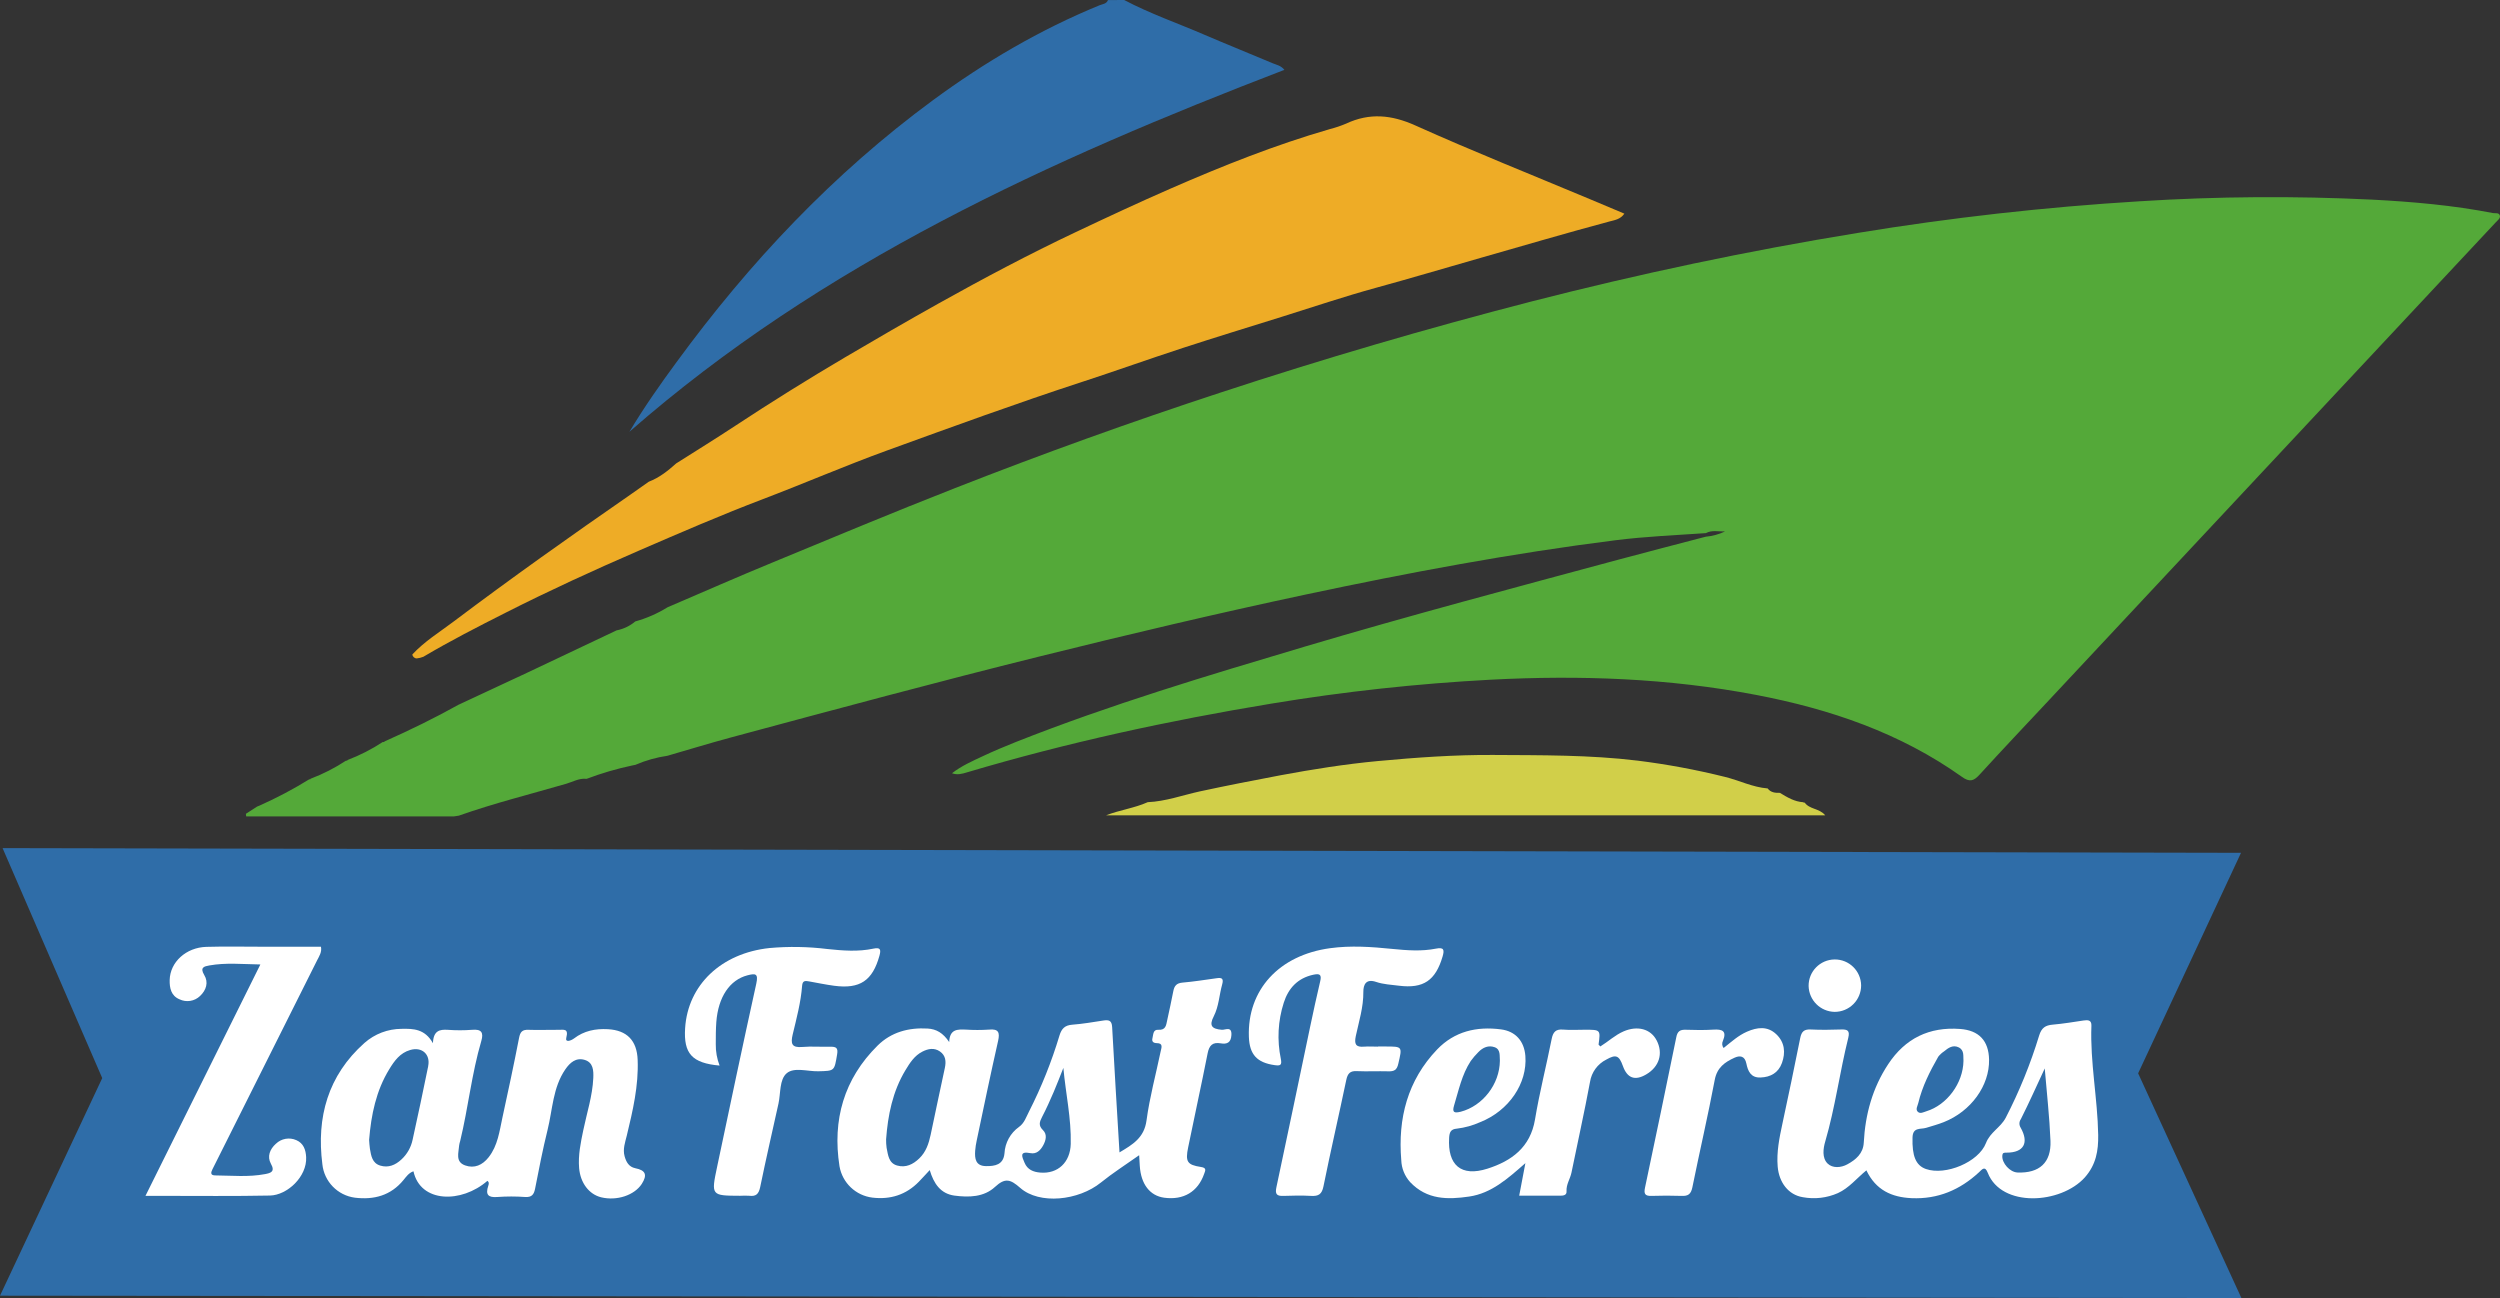
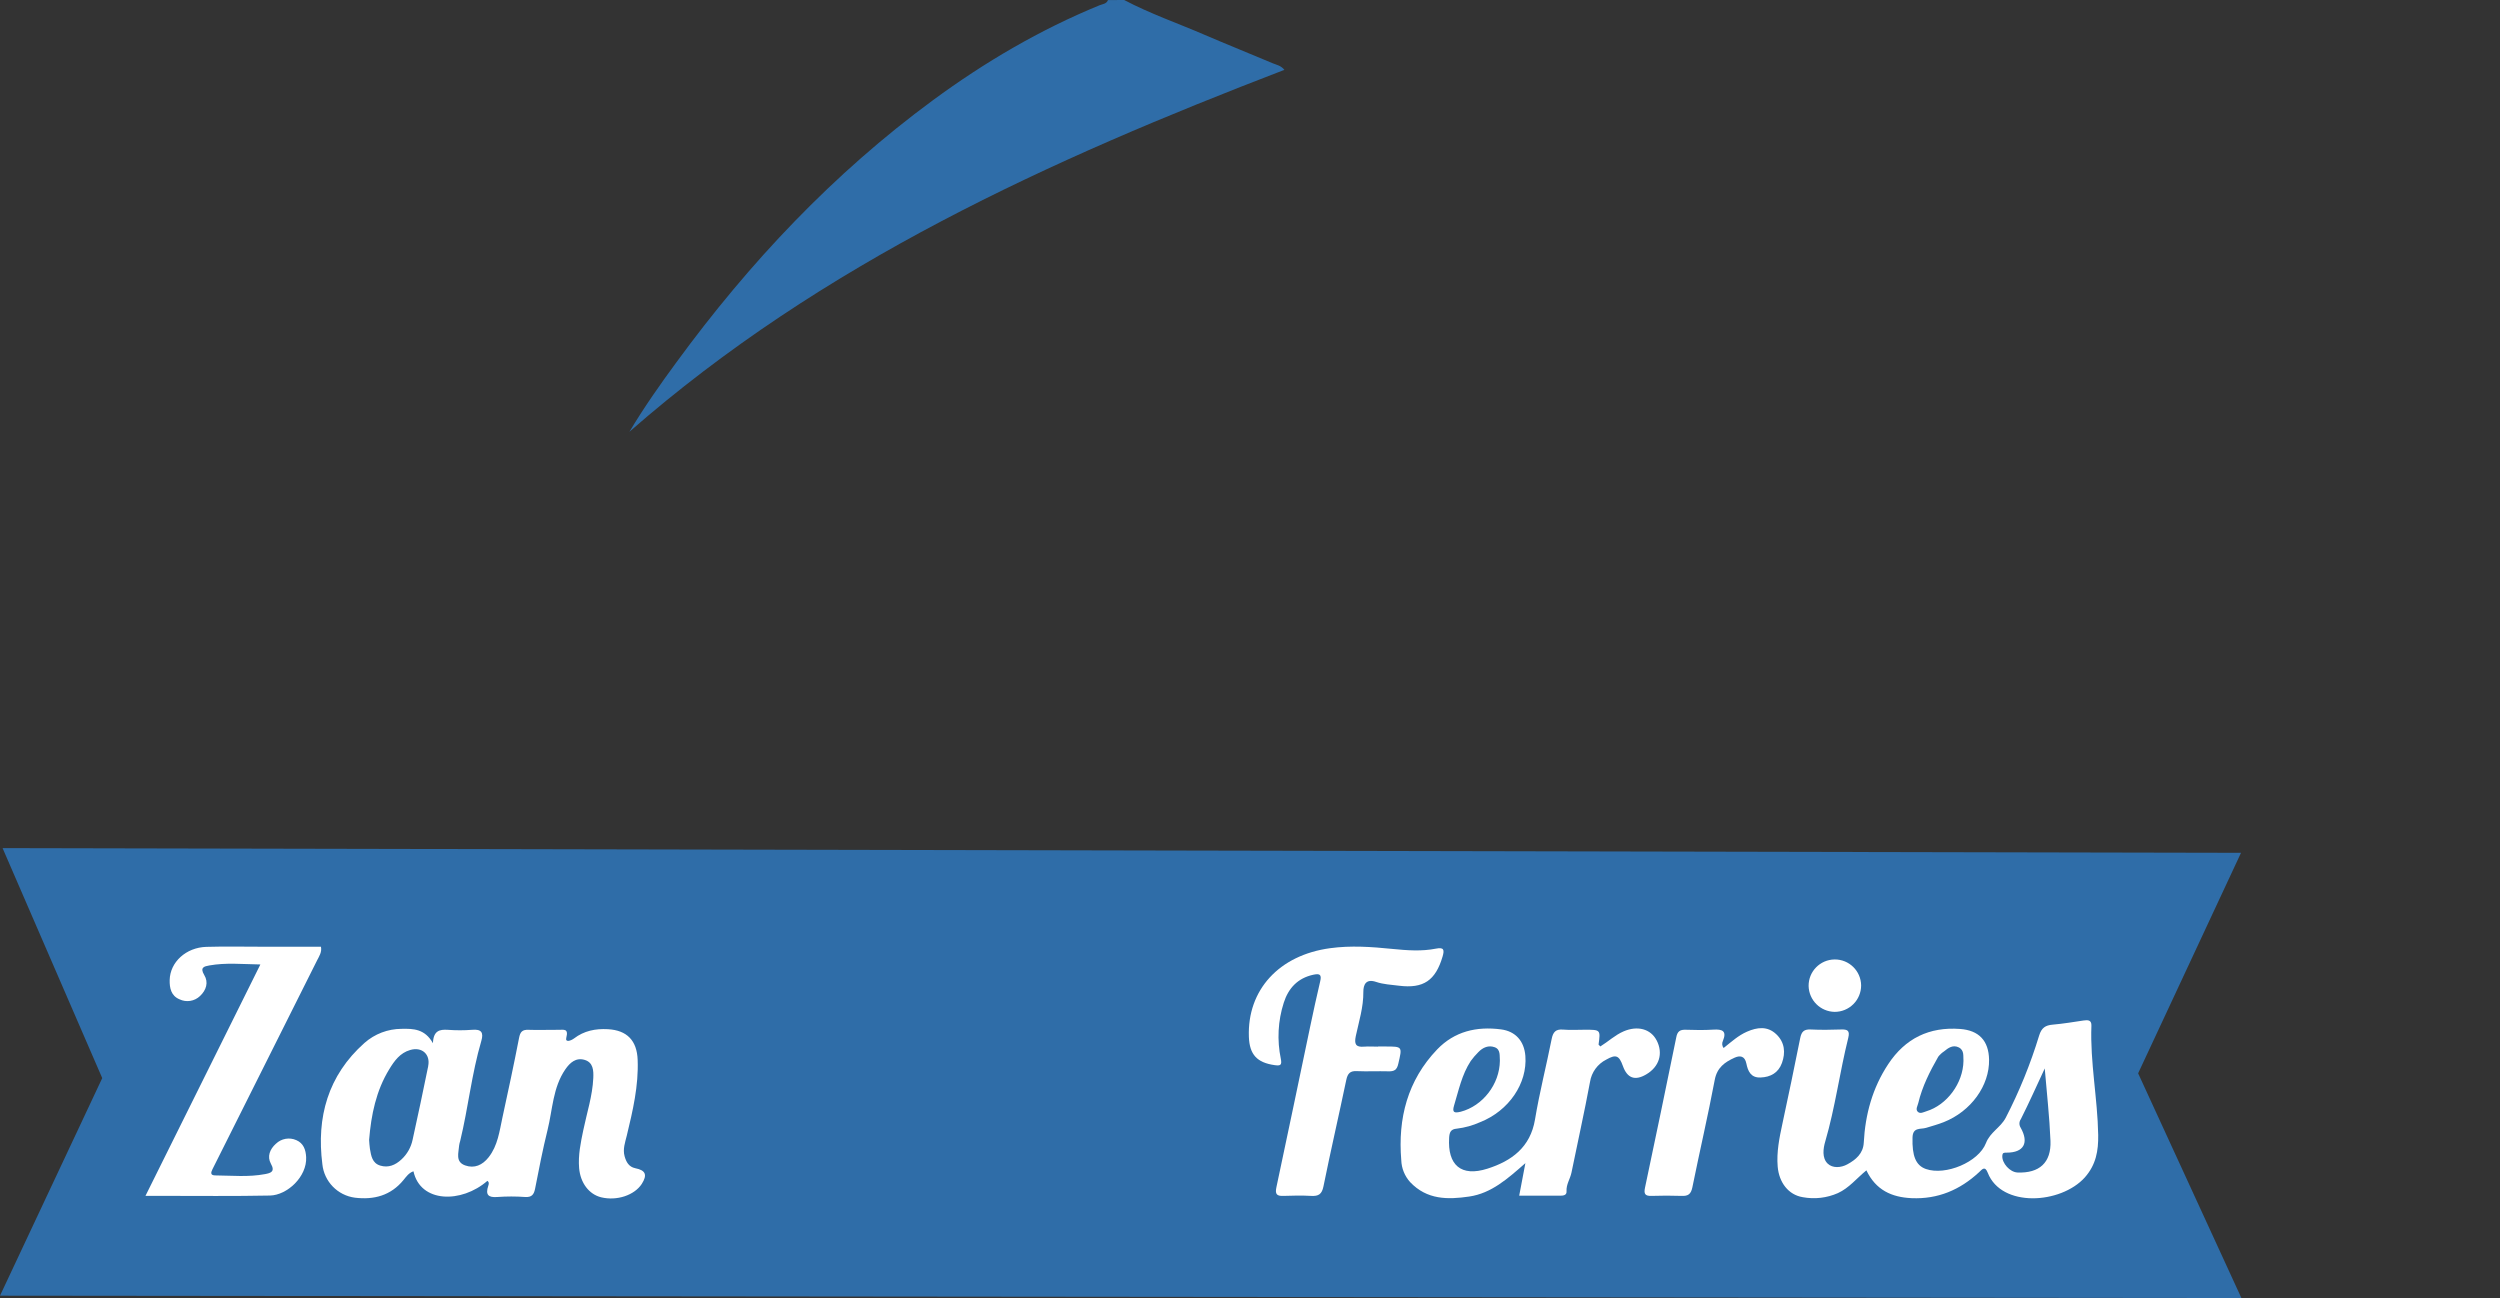
<svg xmlns="http://www.w3.org/2000/svg" xml:space="preserve" width="177.004mm" height="91.902mm" version="1.1" style="shape-rendering:geometricPrecision; text-rendering:geometricPrecision; image-rendering:optimizeQuality; fill-rule:evenodd; clip-rule:evenodd" viewBox="0 0 176.934 91.866">
  <rect x="0" y="0" width="176.934" height="91.866" fill="#333333" stroke="none" />
  <defs>
    <style type="text/css"> .fil2 {fill:#EEAC26} .fil3 {fill:#D1CF49} .fil1 {fill:#54A939} .fil0 {fill:#2F6DA8} .fil4 {fill:white} </style>
  </defs>
  <g id="Layer_x0020_1">
    <g id="_813311184">
      <path class="fil0" d="M79.562 0c1.831,0.968 3.786,1.641 5.682,2.461 1.605,0.69 3.227,1.339 4.836,2.019 0.266,0.113 0.579,0.156 0.82,0.464 -16.615,6.386 -32.711,13.668 -46.353,25.613 1.053,-1.759 2.177,-3.353 3.33,-4.922 5.161,-7.054 11.096,-13.355 18.157,-18.547 3.665,-2.695 7.566,-4.985 11.784,-6.715 0.213,-0.087 0.492,-0.093 0.596,-0.366l1.148 -0.008z" />
-       <path class="fil1" d="M32.468 49.87c1.604,-0.748 3.21,-1.49 4.81,-2.244 2.122,-1 4.241,-2.004 6.359,-3.012 0.488,-0.094 0.945,-0.312 1.325,-0.633 0.805,-0.223 1.573,-0.56 2.283,-1.001 2.461,-1.052 4.903,-2.132 7.382,-3.151 4.309,-1.783 8.612,-3.579 12.96,-5.282 6.194,-2.43 12.453,-4.683 18.776,-6.757 7.26,-2.387 14.591,-4.535 21.992,-6.444 7.625,-1.958 15.335,-3.594 23.127,-4.861 6.607,-1.084 13.263,-1.832 19.945,-2.239 5.483,-0.347 10.98,-0.386 16.467,-0.116 2.862,0.15 5.721,0.4 8.541,0.95 0.165,0.033 0.438,-0.054 0.493,0.187 0.041,0.192 -0.165,0.328 -0.288,0.464l-16.347 17.481 -15.303 16.368c-1.642,1.754 -3.29,3.494 -4.908,5.266 -0.408,0.446 -0.7,0.513 -1.224,0.139 -4.38,-3.117 -9.34,-4.803 -14.568,-5.802 -6.209,-1.186 -12.476,-1.406 -18.77,-1.078 -5.209,0.276 -10.399,0.841 -15.545,1.695 -7.28,1.201 -14.475,2.764 -21.549,4.867 -0.328,0.099 -0.671,0.199 -1.05,0.059 0.677,-0.525 1.44,-0.859 2.188,-1.21 0.748,-0.351 1.545,-0.689 2.332,-1.001 6.68,-2.645 13.554,-4.697 20.43,-6.746 7.404,-2.198 14.868,-4.178 22.325,-6.188 2.021,-0.544 4.05,-1.063 6.07,-1.595 0.474,-0.043 0.938,-0.169 1.368,-0.372 -0.473,0.013 -0.935,-0.114 -1.357,0.118 -2.133,0.149 -4.265,0.235 -6.398,0.504 -7.367,0.928 -14.655,2.297 -21.913,3.84 -6.294,1.341 -12.558,2.822 -18.803,4.374 -7.303,1.814 -14.568,3.773 -21.834,5.729 -1.526,0.41 -3.037,0.877 -4.552,1.312 -0.78,0.113 -1.541,0.329 -2.264,0.641l-0.205 0.04c-1.103,0.232 -2.186,0.549 -3.24,0.948l-0.03 0c-0.513,-0.051 -0.955,0.215 -1.421,0.351 -2.538,0.738 -5.105,1.376 -7.6,2.257l-0.343 0.052 -14.707 0 -0.018 -0.184 0.786 -0.508 0.178 -0.072c1.216,-0.542 2.393,-1.165 3.526,-1.865 0.033,0.023 0.08,0.004 0.087,-0.036 0.882,-0.334 1.725,-0.764 2.513,-1.283 0.044,0.021 0.095,-0.001 0.112,-0.046 0.873,-0.334 1.707,-0.761 2.488,-1.273 0.051,0.021 0.108,0.001 0.136,-0.046 1.78,-0.792 3.534,-1.647 5.235,-2.597z" />
-       <path class="fil2" d="M47.857 32.797c1.393,-0.884 2.799,-1.75 4.176,-2.659 2.547,-1.678 5.135,-3.292 7.761,-4.841 2.189,-1.289 4.387,-2.564 6.604,-3.804 3.197,-1.786 6.434,-3.504 9.746,-5.07 2.225,-1.052 4.455,-2.095 6.71,-3.079 3.678,-1.606 7.403,-3.091 11.265,-4.207 0.392,-0.1 0.776,-0.229 1.148,-0.387 1.663,-0.778 3.215,-0.63 4.907,0.131 4.078,1.833 8.237,3.49 12.362,5.219l2.426 1.02c-0.282,0.412 -0.706,0.461 -1.071,0.559 -3.058,0.82 -6.093,1.713 -9.136,2.582 -2.461,0.702 -4.908,1.434 -7.374,2.108 -2.251,0.616 -4.465,1.367 -6.693,2.062 -2.326,0.727 -4.659,1.439 -6.975,2.195 -2.371,0.774 -4.72,1.616 -7.09,2.39 -4.647,1.517 -9.238,3.195 -13.832,4.862 -2.953,1.073 -5.848,2.326 -8.791,3.445 -2.943,1.119 -5.875,2.387 -8.783,3.647 -3.184,1.38 -6.335,2.825 -9.431,4.393 -1.969,0.995 -3.924,1.995 -5.819,3.117 -0.15,0.062 -0.308,0.101 -0.469,0.118 -0.161,0.002 -0.297,-0.12 -0.314,-0.281 0.855,-0.922 1.924,-1.578 2.917,-2.326 4.101,-3.089 8.284,-6.055 12.503,-8.975 0.441,-0.305 0.879,-0.615 1.312,-0.923 0.753,-0.289 1.359,-0.774 1.939,-1.294z" />
-       <path class="fil3" d="M127.628 56.778c0.02,0.032 0.064,0.042 0.096,0.021 0.338,0.492 1.045,0.4 1.456,0.907l-50.904 0c0.985,-0.387 2.013,-0.51 2.953,-0.933 1.265,-0.054 2.46,-0.492 3.674,-0.76 1.911,-0.413 3.829,-0.785 5.742,-1.148 2.271,-0.421 4.561,-0.786 6.859,-1.001 2.713,-0.252 5.436,-0.449 8.171,-0.433 3.414,0.022 6.83,-0.01 10.224,0.402 2.078,0.259 4.139,0.642 6.171,1.148 1.019,0.249 1.969,0.736 3.034,0.82 0.22,0.294 0.536,0.32 0.867,0.312 0.521,0.318 1.035,0.627 1.658,0.664z" />
      <polygon class="fil0" points="0.182,60.024 158.605,60.357 151.324,75.963 158.632,91.866 -0,91.701 7.235,76.302 " />
      <path class="fil4" d="M98.023 74.064l-0.492 0 0 0.011c-0.328,0 -0.656,-0.024 -0.984,0 -0.605,0.056 -0.71,-0.188 -0.593,-0.746 0.221,-1.036 0.547,-2.05 0.535,-3.135 0,-0.492 0.175,-0.948 0.907,-0.699 0.508,0.174 1.071,0.198 1.611,0.267 1.737,0.218 2.589,-0.367 3.089,-2.062 0.138,-0.467 0.102,-0.674 -0.453,-0.564 -1.03,0.205 -2.062,0.126 -3.1,0.023 -1.467,-0.148 -2.937,-0.254 -4.413,-0.051 -3.609,0.492 -5.861,2.953 -5.742,6.274 0.046,1.257 0.577,1.824 1.819,2.001 0.407,0.059 0.535,0.012 0.441,-0.451 -0.274,-1.317 -0.202,-2.682 0.208,-3.963 0.328,-1.029 0.985,-1.742 2.087,-1.983 0.448,-0.097 0.612,-0.026 0.492,0.466 -0.251,1.06 -0.482,2.133 -0.706,3.192 -0.797,3.793 -1.58,7.587 -2.392,11.377 -0.106,0.492 0.02,0.635 0.492,0.617 0.656,-0.025 1.312,-0.036 1.968,0 0.523,0.029 0.756,-0.116 0.87,-0.677 0.508,-2.515 1.089,-5.013 1.613,-7.525 0.097,-0.463 0.274,-0.656 0.753,-0.628 0.737,0.033 1.476,-0.008 2.213,0.013 0.408,0.011 0.617,-0.074 0.718,-0.541 0.283,-1.222 0.312,-1.216 -0.943,-1.216z" />
-       <path class="fil4" d="M58.757 74.082c-0.656,0.018 -1.312,-0.041 -1.969,0.016 -0.758,0.067 -0.841,-0.229 -0.686,-0.886 0.272,-1.138 0.578,-2.277 0.666,-3.445 0.029,-0.392 0.243,-0.354 0.502,-0.308 0.591,0.105 1.178,0.229 1.772,0.308 1.823,0.241 2.708,-0.364 3.196,-2.114 0.12,-0.433 0.09,-0.625 -0.422,-0.515 -1.082,0.231 -2.172,0.143 -3.261,0.028 -1.358,-0.168 -2.729,-0.191 -4.091,-0.07 -3.422,0.363 -5.783,2.614 -5.976,5.674 -0.113,1.792 0.481,2.471 2.439,2.645 -0.185,-0.484 -0.277,-0.999 -0.269,-1.518 0,-0.519 0,-1.04 0.038,-1.557 0.134,-1.788 0.955,-2.989 2.206,-3.313 0.558,-0.145 0.783,-0.135 0.624,0.586 -0.953,4.318 -1.862,8.645 -2.774,12.971 -0.43,2.036 -0.418,2.038 1.627,2.046 0.219,-0.013 0.438,-0.013 0.656,0 0.466,0.057 0.657,-0.118 0.763,-0.599 0.407,-1.978 0.861,-3.947 1.297,-5.921 0.164,-0.74 0.059,-1.709 0.586,-2.154 0.526,-0.444 1.476,-0.121 2.228,-0.138 1.17,-0.026 1.138,-0.015 1.337,-1.194 0.084,-0.474 -0.082,-0.551 -0.489,-0.541z" />
      <path class="fil4" d="M129.845 71.614c0.497,0.001 0.974,-0.196 1.325,-0.547 0.352,-0.351 0.549,-0.828 0.549,-1.325 -0.013,-1.027 -0.854,-1.849 -1.88,-1.837 -1.026,0.012 -1.85,0.854 -1.837,1.88 0.024,1.006 0.836,1.813 1.842,1.829z" />
      <path class="fil4" d="M44.962 82.679c-0.458,-0.092 -0.646,-0.444 -0.758,-0.85 -0.138,-0.501 0.039,-0.985 0.154,-1.45 0.427,-1.767 0.842,-3.529 0.771,-5.371 -0.051,-1.355 -0.746,-2.095 -2.113,-2.168 -0.873,-0.048 -1.683,0.113 -2.392,0.656 -0.22,0.164 -0.641,0.311 -0.544,-0.061 0.174,-0.664 -0.194,-0.546 -0.533,-0.551 -0.71,-0.008 -1.423,0.028 -2.133,0 -0.453,-0.021 -0.597,0.146 -0.68,0.581 -0.364,1.875 -0.765,3.744 -1.171,5.609 -0.215,0.985 -0.328,2.003 -0.985,2.835 -0.433,0.549 -1.002,0.807 -1.661,0.571 -0.706,-0.253 -0.456,-0.891 -0.422,-1.416 0.016,-0.108 0.041,-0.215 0.075,-0.318 0.568,-2.343 0.812,-4.757 1.493,-7.07 0.177,-0.607 0.01,-0.853 -0.656,-0.792 -0.572,0.043 -1.147,0.043 -1.719,0 -0.573,-0.035 -1.017,0.057 -1.047,0.948 -0.573,-1.017 -1.381,-1.035 -2.223,-1.017 -0.967,0.004 -1.9,0.358 -2.625,0.999 -2.581,2.297 -3.404,5.258 -2.978,8.584 0.127,1.224 1.077,2.202 2.297,2.366 1.347,0.164 2.541,-0.144 3.445,-1.25 0.189,-0.23 0.377,-0.51 0.705,-0.617 0.492,2.249 3.396,2.277 5.231,0.677 0.143,0.098 0.102,0.238 0.06,0.361 -0.201,0.611 -0.01,0.835 0.647,0.781 0.655,-0.048 1.313,-0.048 1.968,0 0.458,0.028 0.617,-0.164 0.701,-0.583 0.272,-1.393 0.543,-2.789 0.884,-4.164 0.358,-1.445 0.371,-2.999 1.258,-4.288 0.328,-0.476 0.754,-0.852 1.366,-0.669 0.612,0.182 0.636,0.754 0.612,1.288 -0.058,1.265 -0.455,2.46 -0.709,3.694 -0.184,0.885 -0.369,1.763 -0.294,2.675 0.089,1.047 0.696,1.859 1.567,2.07 1.101,0.265 2.339,-0.143 2.866,-0.946 0.411,-0.648 0.274,-0.971 -0.459,-1.114zm-14.656 -7.226l0 0c-0.349,1.739 -0.727,3.473 -1.104,5.207 -0.112,0.539 -0.389,1.029 -0.794,1.401 -0.433,0.402 -0.927,0.605 -1.498,0.432 -0.571,-0.174 -0.643,-0.694 -0.729,-1.183 -0.037,-0.215 -0.039,-0.435 -0.058,-0.637 0.145,-1.776 0.492,-3.479 1.431,-5.008 0.357,-0.586 0.761,-1.148 1.476,-1.353 0.825,-0.244 1.442,0.302 1.274,1.135l0 0.006z" />
      <path class="fil4" d="M117.246 73.634c-0.418,-0.82 -1.359,-1.066 -2.343,-0.638 -0.609,0.265 -1.088,0.724 -1.641,1.065l-0.126 -0.131c0.143,-1.052 0.143,-1.052 -0.961,-1.052 -0.52,0 -1.042,0.034 -1.557,-0.01 -0.515,-0.044 -0.704,0.178 -0.801,0.664 -0.377,1.901 -0.861,3.783 -1.178,5.692 -0.328,1.983 -1.665,2.944 -3.366,3.487 -1.868,0.596 -2.833,-0.251 -2.712,-2.193 0.025,-0.382 0.112,-0.606 0.548,-0.64 0.57,-0.069 1.127,-0.224 1.651,-0.46 2.027,-0.804 3.348,-2.741 3.196,-4.687 -0.082,-1.047 -0.694,-1.744 -1.724,-1.878 -1.716,-0.223 -3.281,0.133 -4.516,1.416 -2.102,2.195 -2.789,4.885 -2.543,7.841 0.019,0.575 0.241,1.125 0.627,1.552 1.191,1.258 2.664,1.245 4.18,1.022 1.575,-0.231 2.719,-1.261 3.977,-2.364l-0.438 2.304c0.973,0 1.926,0 2.879,0 0.235,0 0.492,-0.023 0.471,-0.313 -0.029,-0.492 0.259,-0.874 0.35,-1.322 0.433,-2.133 0.913,-4.265 1.312,-6.418 0.106,-0.68 0.533,-1.268 1.148,-1.578 0.686,-0.389 0.909,-0.304 1.18,0.455 0.308,0.861 0.85,1.058 1.641,0.597 0.932,-0.543 1.224,-1.483 0.748,-2.413zm-14.339 4.616l0 0c0.328,-1.081 0.553,-2.197 1.183,-3.159 0.16,-0.221 0.337,-0.427 0.53,-0.619 0.328,-0.348 0.738,-0.515 1.171,-0.353 0.433,0.162 0.328,0.633 0.361,0.951 -0.016,1.678 -1.224,3.201 -2.763,3.609 -0.462,0.112 -0.63,0.062 -0.482,-0.43z" />
      <path class="fil4" d="M15.901 81.026c2.187,-4.356 4.37,-8.713 6.547,-13.072 0.136,-0.274 0.343,-0.561 0.267,-0.951l-4.178 0c-1.312,0 -2.625,-0.029 -3.937,0.01 -1.434,0.043 -2.563,1.078 -2.592,2.346 -0.013,0.558 0.095,1.114 0.694,1.365 0.485,0.234 1.065,0.142 1.453,-0.231 0.441,-0.412 0.617,-0.968 0.3,-1.486 -0.328,-0.545 0,-0.614 0.363,-0.679 1.16,-0.208 2.325,-0.09 3.609,-0.069l-8.132 16.377 1.188 0c2.543,0 5.086,0.029 7.627,-0.023 1.21,-0.025 2.625,-1.33 2.557,-2.715 -0.026,-0.523 -0.184,-0.984 -0.696,-1.206 -0.492,-0.218 -1.067,-0.114 -1.452,0.263 -0.423,0.379 -0.625,0.902 -0.348,1.404 0.328,0.578 -0.029,0.664 -0.416,0.738 -1.165,0.222 -2.343,0.102 -3.517,0.092 -0.359,0 -0.32,-0.202 -0.202,-0.435 0.292,-0.576 0.576,-1.153 0.865,-1.727z" />
-       <path class="fil4" d="M86.48 72.882c-0.724,-0.058 -0.917,-0.292 -0.584,-0.942 0.371,-0.724 0.39,-1.519 0.602,-2.272 0.112,-0.4 -0.013,-0.492 -0.374,-0.438 -0.81,0.112 -1.621,0.241 -2.436,0.313 -0.404,0.036 -0.572,0.215 -0.645,0.586 -0.134,0.697 -0.289,1.389 -0.438,2.083 -0.074,0.344 -0.1,0.706 -0.625,0.669 -0.387,-0.026 -0.351,0.346 -0.417,0.594 -0.065,0.247 0.071,0.346 0.305,0.351 0.476,0 0.328,0.328 0.277,0.579 -0.339,1.631 -0.781,3.246 -1.002,4.892 -0.164,1.232 -0.984,1.71 -1.913,2.262 -0.18,-3.04 -0.364,-5.953 -0.52,-8.868 -0.026,-0.492 -0.254,-0.52 -0.634,-0.463 -0.729,0.112 -1.458,0.238 -2.192,0.294 -0.517,0.04 -0.748,0.272 -0.899,0.756 -0.557,1.858 -1.279,3.662 -2.159,5.391 -0.2,0.382 -0.328,0.82 -0.709,1.088 -0.61,0.435 -0.988,1.125 -1.027,1.873 -0.077,0.807 -0.671,0.91 -1.313,0.9 -0.731,-0.011 -0.802,-0.526 -0.761,-1.091 0.02,-0.245 0.057,-0.488 0.11,-0.728 0.492,-2.35 0.984,-4.7 1.513,-7.045 0.133,-0.595 0.033,-0.863 -0.645,-0.797 -0.546,0.036 -1.094,0.036 -1.64,0 -0.575,-0.019 -1.14,-0.056 -1.177,0.88 -0.436,-0.645 -0.905,-0.918 -1.524,-0.955 -1.348,-0.079 -2.579,0.253 -3.542,1.204 -2.386,2.362 -3.21,5.267 -2.698,8.54 0.202,1.177 1.153,2.081 2.339,2.223 1.272,0.149 2.379,-0.202 3.281,-1.129 0.241,-0.246 0.469,-0.505 0.767,-0.82 0.285,0.957 0.764,1.668 1.745,1.805 1.024,0.137 2.093,0.112 2.877,-0.617 0.714,-0.656 1.083,-0.543 1.78,0.07 1.362,1.201 4.127,0.905 5.712,-0.377 0.834,-0.674 1.744,-1.252 2.708,-1.934 0.019,0.34 0.031,0.549 0.044,0.758 0.082,1.293 0.715,2.115 1.734,2.251 1.365,0.182 2.378,-0.421 2.82,-1.685 0.082,-0.236 0.203,-0.43 -0.231,-0.492 -0.971,-0.15 -1.107,-0.373 -0.9,-1.384 0.451,-2.22 0.94,-4.429 1.378,-6.655 0.112,-0.568 0.352,-0.811 0.929,-0.71 0.446,0.077 0.722,-0.054 0.754,-0.576 0.045,-0.664 -0.429,-0.366 -0.674,-0.384zm-19.611 2.705l0 0c-0.345,1.574 -0.668,3.152 -1.004,4.728 -0.133,0.62 -0.328,1.214 -0.805,1.67 -0.436,0.421 -0.95,0.676 -1.562,0.505 -0.612,-0.171 -0.645,-0.751 -0.75,-1.254 -0.026,-0.199 -0.039,-0.399 -0.036,-0.6 0.126,-1.706 0.459,-3.384 1.371,-4.897 0.31,-0.513 0.637,-1.029 1.199,-1.312 0.408,-0.208 0.838,-0.292 1.244,-0.008 0.405,0.284 0.444,0.699 0.343,1.168zm8.911 5.37l0 0c-0.033,1.312 -0.915,2.132 -2.151,2.032 -0.492,-0.038 -0.916,-0.205 -1.118,-0.697 -0.164,-0.396 -0.409,-0.845 0.414,-0.68 0.433,0.086 0.715,-0.2 0.909,-0.558 0.194,-0.358 0.289,-0.768 -0.018,-1.068 -0.336,-0.328 -0.247,-0.582 -0.069,-0.927 0.304,-0.581 0.571,-1.18 0.83,-1.782 0.241,-0.56 0.455,-1.13 0.681,-1.696 0.166,1.816 0.566,3.578 0.522,5.376z" />
      <path class="fil4" d="M148.497 80.323c-0.043,-2.585 -0.578,-5.138 -0.48,-7.73 0.014,-0.402 -0.24,-0.415 -0.547,-0.37 -0.728,0.108 -1.457,0.231 -2.19,0.295 -0.519,0.044 -0.791,0.221 -0.961,0.768 -0.612,2.011 -1.405,3.962 -2.37,5.829 -0.363,0.687 -1.099,1.015 -1.393,1.78 -0.525,1.363 -2.871,2.321 -4.249,1.841 -0.732,-0.256 -0.985,-0.947 -0.951,-2.221 0.016,-0.763 0.567,-0.571 0.965,-0.694 0.397,-0.123 0.84,-0.241 1.243,-0.402 1.935,-0.765 3.246,-2.586 3.21,-4.429 -0.026,-1.337 -0.72,-2.069 -2.05,-2.167 -2.187,-0.162 -3.883,0.667 -5.086,2.488 -1.115,1.683 -1.628,3.556 -1.732,5.556 -0.039,0.773 -0.565,1.214 -1.168,1.54 -0.444,0.241 -1.032,0.287 -1.387,-0.054 -0.414,-0.4 -0.316,-1.075 -0.173,-1.56 0.705,-2.412 1.024,-4.903 1.629,-7.333 0.132,-0.528 -0.056,-0.614 -0.51,-0.599 -0.71,0.023 -1.422,0.036 -2.133,0 -0.476,-0.025 -0.664,0.138 -0.757,0.611 -0.401,2.034 -0.834,4.061 -1.266,6.089 -0.211,0.984 -0.413,1.978 -0.328,3 0.094,1.132 0.763,2.005 1.776,2.169 0.839,0.156 1.706,0.055 2.485,-0.289 0.786,-0.357 1.313,-1.033 2.017,-1.611 0.67,1.399 1.788,1.905 3.206,1.969 1.857,0.079 3.412,-0.583 4.757,-1.826 0.227,-0.212 0.425,-0.492 0.628,0.033 0.971,2.477 5.16,2.219 6.866,0.328 0.796,-0.897 0.966,-1.885 0.949,-3.01zm-12.734 -2.254l0 0c0.28,-1.175 0.821,-2.244 1.414,-3.281 0.115,-0.147 0.253,-0.274 0.408,-0.376 0.303,-0.253 0.636,-0.483 1.036,-0.287 0.424,0.207 0.31,0.647 0.341,0.962 -0.026,1.578 -1.169,3.117 -2.624,3.561 -0.202,0.063 -0.441,0.205 -0.612,0.033 -0.173,-0.172 -0.011,-0.408 0.037,-0.612zm7.021 4.913l0 0c-0.534,-0.02 -1.109,-0.664 -1.073,-1.183 0.016,-0.226 0.11,-0.22 0.309,-0.222 1.214,0 1.598,-0.697 0.984,-1.776 -0.114,-0.183 -0.108,-0.417 0.018,-0.594 0.586,-1.164 1.116,-2.352 1.692,-3.589 0.14,1.706 0.337,3.412 0.406,5.122 0.061,1.55 -0.79,2.302 -2.335,2.243z" />
      <path class="fil4" d="M125.71 73.194c-0.62,-0.589 -1.35,-0.492 -2.065,-0.18 -0.62,0.269 -1.12,0.728 -1.659,1.158 -0.112,-0.145 -0.131,-0.341 -0.049,-0.505 0.294,-0.714 -0.051,-0.835 -0.676,-0.796 -0.656,0.041 -1.312,0.03 -1.968,0.008 -0.397,-0.013 -0.579,0.123 -0.656,0.53 -0.724,3.551 -1.462,7.099 -2.213,10.643 -0.092,0.433 -0.008,0.602 0.456,0.586 0.708,-0.023 1.421,-0.026 2.132,0 0.465,0.021 0.664,-0.125 0.763,-0.605 0.514,-2.541 1.105,-5.067 1.585,-7.614 0.164,-0.866 0.715,-1.249 1.393,-1.558 0.387,-0.177 0.734,-0.138 0.845,0.413 0.107,0.524 0.31,1.011 0.994,0.985 0.727,-0.023 1.276,-0.343 1.524,-1.03 0.263,-0.728 0.2,-1.464 -0.405,-2.035z" />
    </g>
  </g>
</svg>